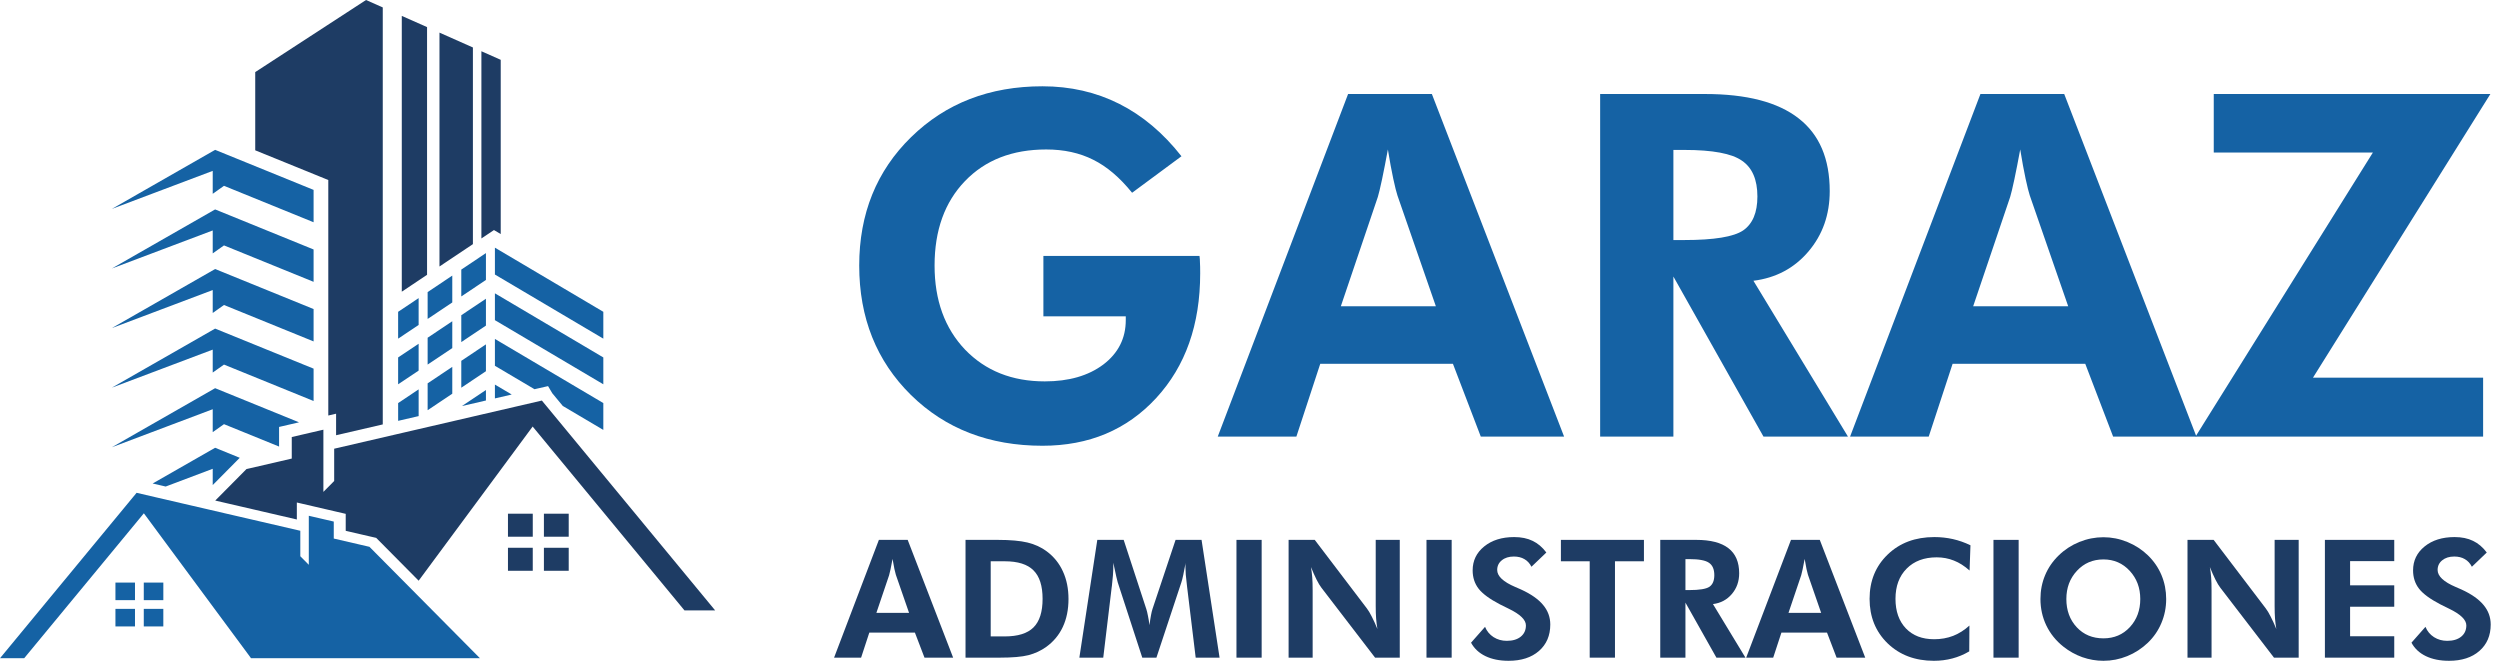
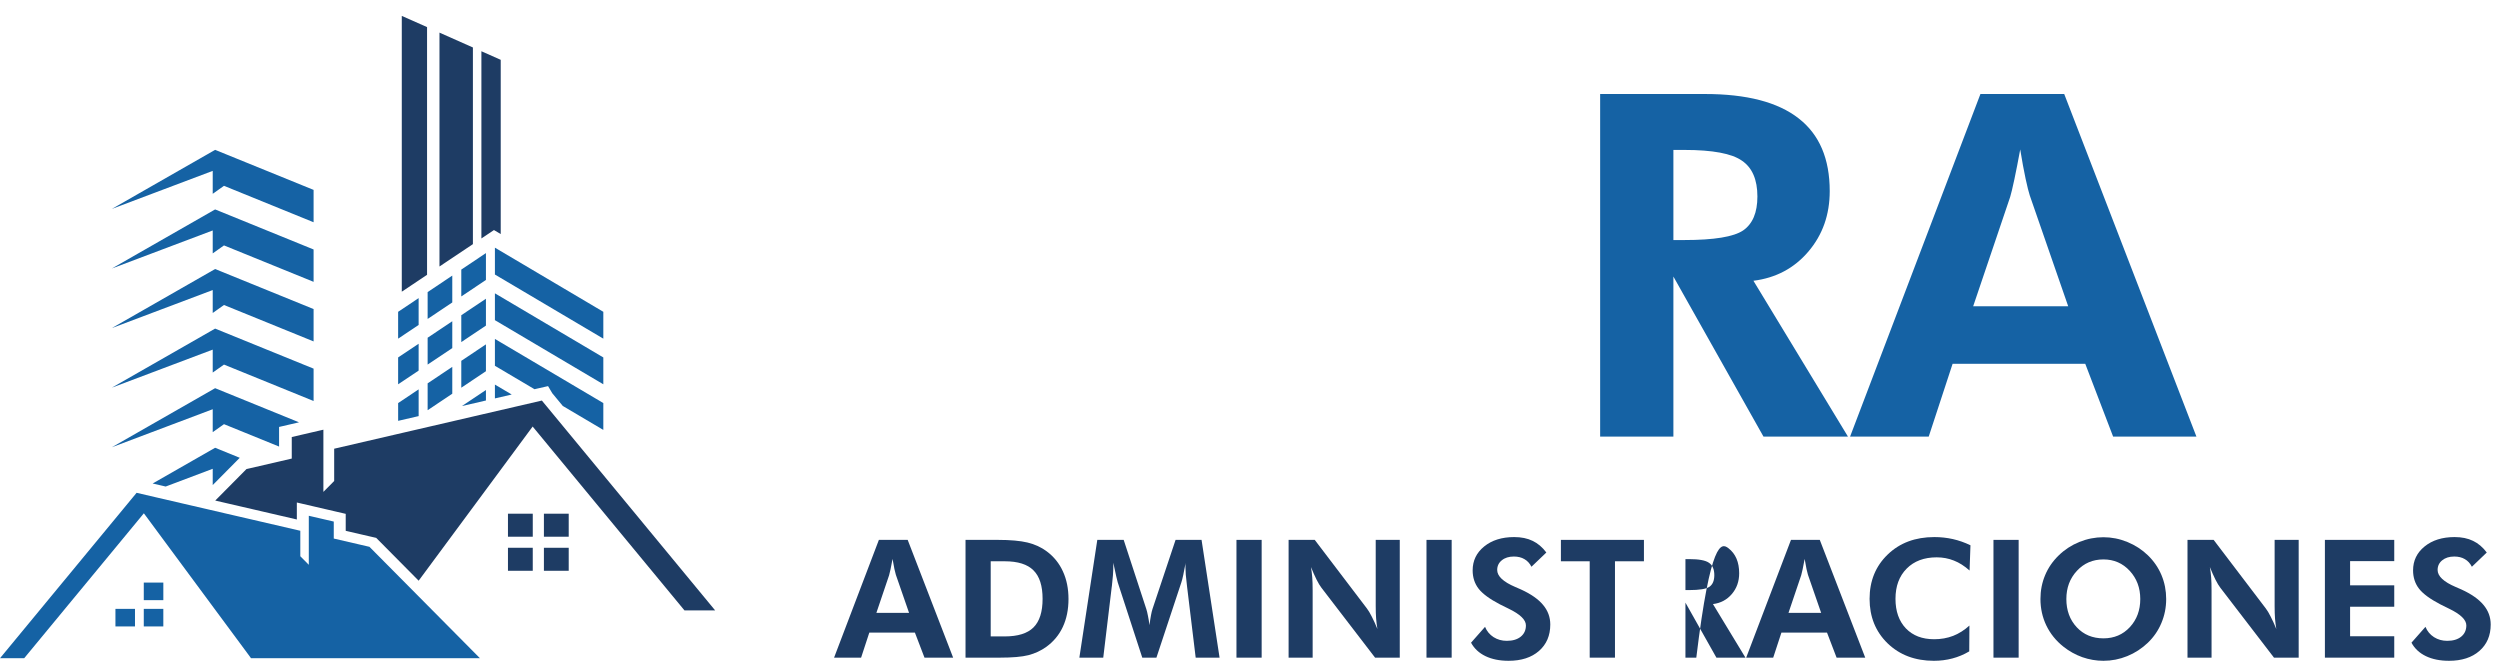
<svg xmlns="http://www.w3.org/2000/svg" width="227" height="60" viewBox="0 0 227 60" fill="none">
-   <path d="M94.74 23.24H108.914C108.942 23.425 108.956 23.623 108.956 23.835C108.97 24.048 108.977 24.374 108.977 24.813C108.977 29.474 107.646 33.249 104.983 36.139C102.319 39.029 98.877 40.474 94.655 40.474C89.825 40.474 85.844 38.937 82.713 35.863C79.582 32.774 78.017 28.857 78.017 24.112C78.017 19.408 79.589 15.52 82.734 12.446C85.879 9.372 89.853 7.835 94.655 7.835C97.191 7.835 99.514 8.366 101.625 9.428C103.736 10.491 105.62 12.077 107.277 14.188L102.794 17.503C101.675 16.115 100.499 15.116 99.266 14.507C98.034 13.884 96.61 13.572 94.995 13.572C91.921 13.572 89.463 14.528 87.622 16.441C85.78 18.353 84.859 20.91 84.859 24.112C84.859 27.257 85.78 29.799 87.622 31.74C89.478 33.667 91.893 34.63 94.868 34.63C97.049 34.63 98.82 34.12 100.18 33.1C101.54 32.066 102.22 30.72 102.22 29.063V28.723H94.74V23.24Z" fill="#1562A4" />
-   <path d="M130.376 27.809L126.891 17.758C126.792 17.461 126.664 16.951 126.508 16.228C126.352 15.506 126.19 14.62 126.02 13.572C125.835 14.578 125.658 15.484 125.488 16.292C125.318 17.085 125.191 17.616 125.106 17.886L121.748 27.809H130.376ZM110.571 39.645L122.407 8.536H130.014L142.02 39.645H134.456L131.927 33.036H119.878L117.711 39.645H110.571Z" fill="#1562A4" />
  <path d="M167.796 39.645H160.125L151.944 25.11V39.645H145.293V8.536H154.813C158.595 8.536 161.428 9.272 163.312 10.746C165.196 12.205 166.139 14.408 166.139 17.354C166.139 19.493 165.494 21.321 164.205 22.837C162.916 24.352 161.251 25.238 159.211 25.493L167.796 39.645ZM151.944 21.796H152.943C155.634 21.796 157.412 21.505 158.276 20.924C159.14 20.329 159.572 19.302 159.572 17.843C159.572 16.313 159.105 15.229 158.17 14.592C157.249 13.94 155.507 13.614 152.943 13.614H151.944V21.796Z" fill="#1562A4" />
  <path d="M187.792 27.809L184.307 17.758C184.208 17.461 184.08 16.951 183.924 16.228C183.769 15.506 183.606 14.62 183.436 13.572C183.251 14.578 183.074 15.484 182.904 16.292C182.734 17.085 182.607 17.616 182.522 17.886L179.164 27.809H187.792ZM167.987 39.645L179.823 8.536H187.431L199.436 39.645H191.872L189.343 33.036H177.295L175.127 39.645H167.987Z" fill="#1562A4" />
-   <path d="M225.467 39.645H199.351L215.459 13.848H201.009V8.536H226.126L210.019 34.29H225.467V39.645Z" fill="#1562A4" />
  <path d="M82.542 55.647L81.344 52.191C81.31 52.089 81.266 51.914 81.213 51.666C81.159 51.417 81.103 51.113 81.044 50.752C80.981 51.098 80.92 51.41 80.862 51.688C80.803 51.96 80.76 52.143 80.73 52.235L79.576 55.647H82.542ZM75.734 59.715L79.803 49.021H82.418L86.545 59.715H83.944L83.075 57.443H78.933L78.188 59.715H75.734Z" fill="#1E3C64" />
  <path d="M89.956 57.787H91.227C92.425 57.787 93.297 57.514 93.842 56.969C94.392 56.423 94.667 55.559 94.667 54.376C94.667 53.197 94.392 52.335 93.842 51.79C93.297 51.239 92.425 50.964 91.227 50.964H89.956V57.787ZM87.67 59.715V49.021H90.584C91.733 49.021 92.639 49.102 93.302 49.262C93.964 49.423 94.546 49.691 95.047 50.066C95.695 50.548 96.184 51.157 96.516 51.892C96.852 52.622 97.019 53.455 97.019 54.39C97.019 55.34 96.849 56.182 96.508 56.917C96.167 57.648 95.668 58.252 95.011 58.729C94.524 59.08 93.981 59.333 93.382 59.489C92.788 59.64 91.916 59.715 90.767 59.715H87.67Z" fill="#1E3C64" />
  <path d="M98.006 59.715L99.635 49.021H102.03L104.09 55.318C104.134 55.449 104.18 55.642 104.229 55.895C104.283 56.148 104.331 56.438 104.375 56.764C104.414 56.433 104.458 56.138 104.507 55.88C104.555 55.617 104.602 55.425 104.645 55.303L106.742 49.021H109.101L110.737 59.715H108.568L107.786 53.265C107.728 52.788 107.689 52.428 107.669 52.184C107.65 51.941 107.64 51.714 107.64 51.505C107.64 51.393 107.64 51.31 107.64 51.257C107.645 51.198 107.65 51.147 107.655 51.103C107.582 51.522 107.511 51.885 107.443 52.191C107.38 52.493 107.321 52.722 107.268 52.878L105.003 59.715H103.718L101.49 52.878C101.47 52.815 101.427 52.639 101.358 52.352C101.295 52.065 101.205 51.646 101.088 51.096V51.41C101.088 51.907 101.044 52.515 100.957 53.236L100.949 53.265L100.175 59.715H98.006Z" fill="#1E3C64" />
  <path d="M112.271 59.715V49.021H114.558V59.715H112.271Z" fill="#1E3C64" />
  <path d="M117.005 59.715V49.021H119.379L124.112 55.245C124.248 55.42 124.397 55.668 124.557 55.99C124.723 56.306 124.893 56.681 125.069 57.115C125.015 56.798 124.976 56.484 124.952 56.172C124.928 55.861 124.915 55.471 124.915 55.004V49.021H127.099V59.715H124.857L119.992 53.375C119.856 53.2 119.707 52.954 119.547 52.637C119.386 52.316 119.215 51.933 119.035 51.49C119.089 51.797 119.128 52.109 119.152 52.425C119.176 52.737 119.189 53.131 119.189 53.609V59.715H117.005Z" fill="#1E3C64" />
  <path d="M129.525 59.715V49.021H131.811V59.715H129.525Z" fill="#1E3C64" />
  <path d="M133.571 58.356L134.842 56.917C135.003 57.312 135.261 57.624 135.616 57.852C135.972 58.077 136.371 58.188 136.814 58.188C137.35 58.188 137.774 58.062 138.085 57.809C138.397 57.555 138.553 57.215 138.553 56.786C138.553 56.28 138.034 55.776 136.997 55.274C136.661 55.113 136.396 54.982 136.201 54.88C135.266 54.393 134.618 53.918 134.258 53.455C133.897 52.988 133.717 52.432 133.717 51.79C133.717 50.908 134.065 50.185 134.762 49.62C135.463 49.05 136.371 48.766 137.486 48.766C138.134 48.766 138.692 48.88 139.159 49.109C139.632 49.333 140.048 49.686 140.408 50.168L139.057 51.461C138.896 51.149 138.682 50.918 138.414 50.767C138.151 50.611 137.832 50.533 137.457 50.533C137.004 50.533 136.639 50.648 136.362 50.877C136.084 51.101 135.945 51.393 135.945 51.753C135.945 52.318 136.495 52.834 137.596 53.302C137.815 53.394 137.983 53.467 138.1 53.521C139.006 53.935 139.675 54.402 140.109 54.923C140.547 55.444 140.766 56.038 140.766 56.706C140.766 57.709 140.423 58.51 139.736 59.109C139.054 59.703 138.137 60 136.982 60C136.164 60 135.463 59.859 134.879 59.576C134.294 59.294 133.859 58.887 133.571 58.356Z" fill="#1E3C64" />
  <path d="M146.639 50.964V59.715H144.345V50.964H141.73V49.021H149.269V50.964H146.639Z" fill="#1E3C64" />
-   <path d="M158.487 59.715H155.85L153.038 54.719V59.715H150.751V49.021H154.024C155.324 49.021 156.298 49.275 156.946 49.781C157.593 50.283 157.917 51.04 157.917 52.053C157.917 52.788 157.696 53.416 157.252 53.937C156.809 54.458 156.237 54.763 155.536 54.85L158.487 59.715ZM153.038 53.579H153.381C154.306 53.579 154.917 53.48 155.214 53.28C155.512 53.075 155.66 52.722 155.66 52.221C155.66 51.695 155.499 51.322 155.178 51.103C154.861 50.879 154.262 50.767 153.381 50.767H153.038V53.579Z" fill="#1E3C64" />
+   <path d="M158.487 59.715H155.85L153.038 54.719V59.715H150.751H154.024C155.324 49.021 156.298 49.275 156.946 49.781C157.593 50.283 157.917 51.04 157.917 52.053C157.917 52.788 157.696 53.416 157.252 53.937C156.809 54.458 156.237 54.763 155.536 54.85L158.487 59.715ZM153.038 53.579H153.381C154.306 53.579 154.917 53.48 155.214 53.28C155.512 53.075 155.66 52.722 155.66 52.221C155.66 51.695 155.499 51.322 155.178 51.103C154.861 50.879 154.262 50.767 153.381 50.767H153.038V53.579Z" fill="#1E3C64" />
  <path d="M165.36 55.647L164.162 52.191C164.128 52.089 164.085 51.914 164.031 51.666C163.977 51.417 163.921 51.113 163.863 50.752C163.8 51.098 163.739 51.41 163.68 51.688C163.622 51.96 163.578 52.143 163.549 52.235L162.395 55.647H165.36ZM158.553 59.715L162.621 49.021H165.236L169.363 59.715H166.763L165.894 57.443H161.752L161.007 59.715H158.553Z" fill="#1E3C64" />
  <path d="M178.837 51.804C178.375 51.39 177.9 51.089 177.413 50.899C176.926 50.704 176.405 50.606 175.85 50.606C174.71 50.606 173.802 50.947 173.125 51.629C172.448 52.311 172.11 53.226 172.11 54.376C172.11 55.5 172.424 56.394 173.052 57.056C173.68 57.714 174.537 58.042 175.623 58.042C176.242 58.042 176.816 57.94 177.347 57.736C177.878 57.526 178.37 57.215 178.823 56.801L178.808 59.145C178.321 59.433 177.81 59.647 177.274 59.788C176.743 59.929 176.183 60 175.594 60C173.89 60 172.49 59.472 171.394 58.415C170.303 57.353 169.758 56.007 169.758 54.376C169.758 52.749 170.306 51.407 171.401 50.351C172.497 49.294 173.909 48.766 175.638 48.766C176.217 48.766 176.777 48.827 177.318 48.948C177.858 49.07 178.392 49.258 178.918 49.511L178.837 51.804Z" fill="#1E3C64" />
  <path d="M181.007 59.715V49.021H183.293V59.715H181.007Z" fill="#1E3C64" />
  <path d="M196.689 54.39C196.689 55.155 196.546 55.878 196.259 56.56C195.976 57.241 195.567 57.84 195.031 58.356C194.476 58.887 193.85 59.294 193.154 59.576C192.458 59.859 191.737 60 190.992 60C190.339 60 189.699 59.89 189.071 59.671C188.448 59.447 187.875 59.128 187.354 58.714C186.682 58.179 186.166 57.538 185.806 56.793C185.45 56.048 185.273 55.247 185.273 54.39C185.273 53.621 185.414 52.9 185.696 52.228C185.979 51.551 186.393 50.95 186.938 50.424C187.474 49.903 188.095 49.499 188.801 49.211C189.512 48.924 190.242 48.78 190.992 48.78C191.737 48.78 192.46 48.924 193.161 49.211C193.868 49.499 194.491 49.903 195.031 50.424C195.572 50.95 195.983 51.551 196.266 52.228C196.548 52.905 196.689 53.626 196.689 54.39ZM190.992 57.962C191.961 57.962 192.76 57.624 193.388 56.947C194.021 56.265 194.337 55.413 194.337 54.39C194.337 53.377 194.018 52.525 193.381 51.834C192.743 51.142 191.946 50.796 190.992 50.796C190.023 50.796 189.219 51.142 188.581 51.834C187.944 52.52 187.625 53.372 187.625 54.39C187.625 55.422 187.939 56.277 188.567 56.954C189.195 57.626 190.003 57.962 190.992 57.962Z" fill="#1E3C64" />
  <path d="M198.625 59.715V49.021H200.999L205.732 55.245C205.869 55.42 206.017 55.668 206.178 55.99C206.344 56.306 206.514 56.681 206.689 57.115C206.636 56.798 206.597 56.484 206.572 56.172C206.548 55.861 206.536 55.471 206.536 55.004V49.021H208.72V59.715H206.478L201.613 53.375C201.476 53.2 201.328 52.954 201.167 52.637C201.006 52.316 200.836 51.933 200.656 51.49C200.709 51.797 200.748 52.109 200.773 52.425C200.797 52.737 200.809 53.131 200.809 53.609V59.715H198.625Z" fill="#1E3C64" />
  <path d="M211.101 59.715V49.021H217.398V50.95H213.388V53.148H217.398V55.091H213.388V57.772H217.398V59.715H211.101Z" fill="#1E3C64" />
  <path d="M218.961 58.356L220.232 56.917C220.393 57.312 220.651 57.624 221.006 57.852C221.362 58.077 221.761 58.188 222.204 58.188C222.74 58.188 223.163 58.062 223.475 57.809C223.787 57.555 223.943 57.215 223.943 56.786C223.943 56.28 223.424 55.776 222.387 55.274C222.051 55.113 221.785 54.982 221.591 54.88C220.656 54.393 220.008 53.918 219.648 53.455C219.287 52.988 219.107 52.432 219.107 51.79C219.107 50.908 219.455 50.185 220.152 49.62C220.853 49.05 221.761 48.766 222.876 48.766C223.524 48.766 224.081 48.88 224.549 49.109C225.021 49.333 225.438 49.686 225.798 50.168L224.447 51.461C224.286 51.149 224.072 50.918 223.804 50.767C223.541 50.611 223.222 50.533 222.847 50.533C222.394 50.533 222.029 50.648 221.751 50.877C221.474 51.101 221.335 51.393 221.335 51.753C221.335 52.318 221.885 52.834 222.986 53.302C223.205 53.394 223.373 53.467 223.49 53.521C224.395 53.935 225.065 54.402 225.498 54.923C225.937 55.444 226.156 56.038 226.156 56.706C226.156 57.709 225.813 58.51 225.126 59.109C224.444 59.703 223.526 60 222.372 60C221.554 60 220.853 59.859 220.268 59.576C219.684 59.294 219.248 58.887 218.961 58.356Z" fill="#1E3C64" />
  <g clip-path="url(#clip0_365_2325)">
-     <path d="M34.755 0.675V38.537L30.517 39.519V37.565L29.809 37.729V16.346L28.977 16.007L23.175 13.648V6.546L33.236 0L34.755 0.675Z" fill="#1E3C64" />
    <path d="M36.482 1.443L38.777 2.461V24.953L38.088 25.413L37.496 25.809L37.271 25.959L36.482 26.486V1.443Z" fill="#1E3C64" />
    <path d="M39.904 2.962L42.94 4.31V22.168L42.401 22.528L41.144 23.369L40.551 23.765L40.326 23.916L39.904 24.198V2.962Z" fill="#1E3C64" />
    <path d="M45.466 5.432V21.252L45.455 21.246L44.852 20.889L43.711 21.652V4.653L45.466 5.432Z" fill="#1E3C64" />
    <path d="M10.155 18.97L19.315 15.515V17.598L20.338 16.872L28.474 20.181V17.242L19.533 13.606L10.155 18.97Z" fill="#1562A4" />
    <path d="M10.155 24.38L19.315 20.925V23.008L20.338 22.283L28.474 25.591V22.653L19.533 19.016L10.155 24.38Z" fill="#1562A4" />
    <path d="M10.155 29.79L19.315 26.336V28.419L20.338 27.693L28.474 31.001V28.063L19.533 24.427L10.155 29.79Z" fill="#1562A4" />
    <path d="M10.155 35.2L19.315 31.746V33.829L20.338 33.104L28.474 36.412V33.473L19.533 29.837L10.155 35.2Z" fill="#1562A4" />
    <path d="M27.152 38.347L26.232 38.56L25.34 38.767V40.548L20.338 38.514L19.315 39.24V37.157L10.155 40.611L19.533 35.247L27.152 38.347Z" fill="#1562A4" />
    <path d="M21.77 41.568L21.561 41.778L19.315 44.043V42.566L15.044 44.177L14.505 44.051L13.86 43.902L19.533 40.657L21.77 41.568Z" fill="#1562A4" />
    <path d="M36.15 28.312L38.012 27.068V29.506L36.15 30.75V28.312Z" fill="#1562A4" />
    <path d="M41.067 25.024V27.462L38.829 28.959V26.521L41.067 25.024Z" fill="#1562A4" />
    <path d="M44.123 22.981V25.42L41.885 26.916V24.478L44.123 22.981Z" fill="#1562A4" />
    <path d="M54.782 28.312V30.75L44.938 24.927V22.488L54.782 28.312Z" fill="#1562A4" />
    <path d="M36.15 32.456L38.012 31.212V33.65L36.15 34.894V32.456Z" fill="#1562A4" />
    <path d="M41.067 29.169V31.607L38.829 33.104V30.666L41.067 29.169Z" fill="#1562A4" />
    <path d="M44.123 27.125V29.564L41.885 31.061V28.622L44.123 27.125Z" fill="#1562A4" />
    <path d="M54.782 32.456V34.894L44.938 29.071V26.633L54.782 32.456Z" fill="#1562A4" />
    <path d="M38.013 35.354V37.782L36.151 38.213V36.598L38.013 35.354Z" fill="#1562A4" />
    <path d="M41.067 33.311V35.749L38.829 37.246V34.807L41.067 33.311Z" fill="#1562A4" />
    <path d="M44.123 31.268V33.706L41.885 35.203V32.764L44.123 31.268Z" fill="#1562A4" />
    <path d="M54.782 36.598V39.037L51.101 36.861L51.099 36.858L50.569 36.216L50.148 35.708L49.764 35.059L48.94 35.247L48.534 35.34H48.532L44.938 33.214V30.776L54.782 36.598Z" fill="#1562A4" />
    <path d="M44.123 35.412V36.365L43.541 36.501L41.942 36.87L44.123 35.412Z" fill="#1562A4" />
    <path d="M44.938 34.92L46.464 35.822L44.938 36.176V34.92Z" fill="#1562A4" />
    <path d="M64.936 55.425H62.151L59.02 51.633L58.86 51.441L57.849 50.216L57.092 49.3L56.263 48.296L55.595 47.487L53.192 44.577L48.691 39.124L48.365 38.729L47.945 39.298L46.642 41.061L45.326 42.842L38.014 52.727L34.378 49.059L34.158 48.838L33.829 48.763L33.65 48.722L32.881 48.544L31.391 48.198V46.657L30.591 46.472L28.327 45.946L26.953 45.627V47.169L23.123 46.28L20.86 45.756L19.544 45.451L22.38 42.59L22.609 42.538L23.589 42.312L26.492 41.638V39.682L29.364 39.016V44.664L30.343 43.675V40.743L35.965 39.439L38.839 38.773L41.563 38.142L43.802 37.622L46.862 36.913L49.201 36.37L49.203 36.373L49.68 36.949L50.421 37.846L54.509 42.797L57.123 45.962L57.849 46.839L58.86 48.067L59.05 48.296L59.879 49.3L61.112 50.793L64.936 55.425Z" fill="#1E3C64" />
    <path d="M51.639 49.738H49.387V51.827H51.639V49.738Z" fill="#1E3C64" />
    <path d="M51.639 46.921V48.734H50.117H49.387V46.644H51.639V46.921Z" fill="#1E3C64" />
    <path d="M48.375 46.644H46.123V48.734H48.375V46.644Z" fill="#1E3C64" />
    <path d="M48.374 51.091V51.827H47.65H46.123V49.737H48.374V51.091Z" fill="#1E3C64" />
    <path d="M43.579 59.767H22.794L22.541 59.422L19.583 55.425L15.459 49.849L15.341 49.689L14.421 48.445L13.394 47.054L13.062 46.607L12.807 46.917L9.258 51.216L7.363 53.511L6.836 54.148L6.182 54.939L5.587 55.661L4.789 56.627L4.664 56.778L2.195 59.767H0L3.014 56.116L3.987 54.939L4.639 54.148L4.789 53.967L5.587 53L6.159 52.309L8.219 49.813L11.443 45.91L12.025 45.204L12.402 44.748L12.404 44.747L14.246 45.175L16.659 45.735L18.425 46.143L18.776 46.225L20.571 46.642L22.838 47.166L27.268 48.194V50.506L28.039 51.285V46.832L30.306 47.358V48.9L32.593 49.43L33.366 49.609L33.547 49.651L37.41 53.545L43.275 59.461L43.579 59.767Z" fill="#1562A4" />
    <path d="M12.257 55.285H10.482V56.88H12.257V55.285Z" fill="#1562A4" />
-     <path d="M10.482 53.115V54.493H11.681H12.257V52.898H10.482V53.115Z" fill="#1562A4" />
    <path d="M14.831 52.898H13.055V54.494H14.831V52.898Z" fill="#1562A4" />
    <path d="M13.055 56.351V56.88H13.626H14.83V55.285H13.055V56.351Z" fill="#1562A4" />
  </g>
  <defs>
    <clipPath id="clip0_365_2325">
      <rect width="64.936" height="59.767" fill="white" />
    </clipPath>
  </defs>
</svg>